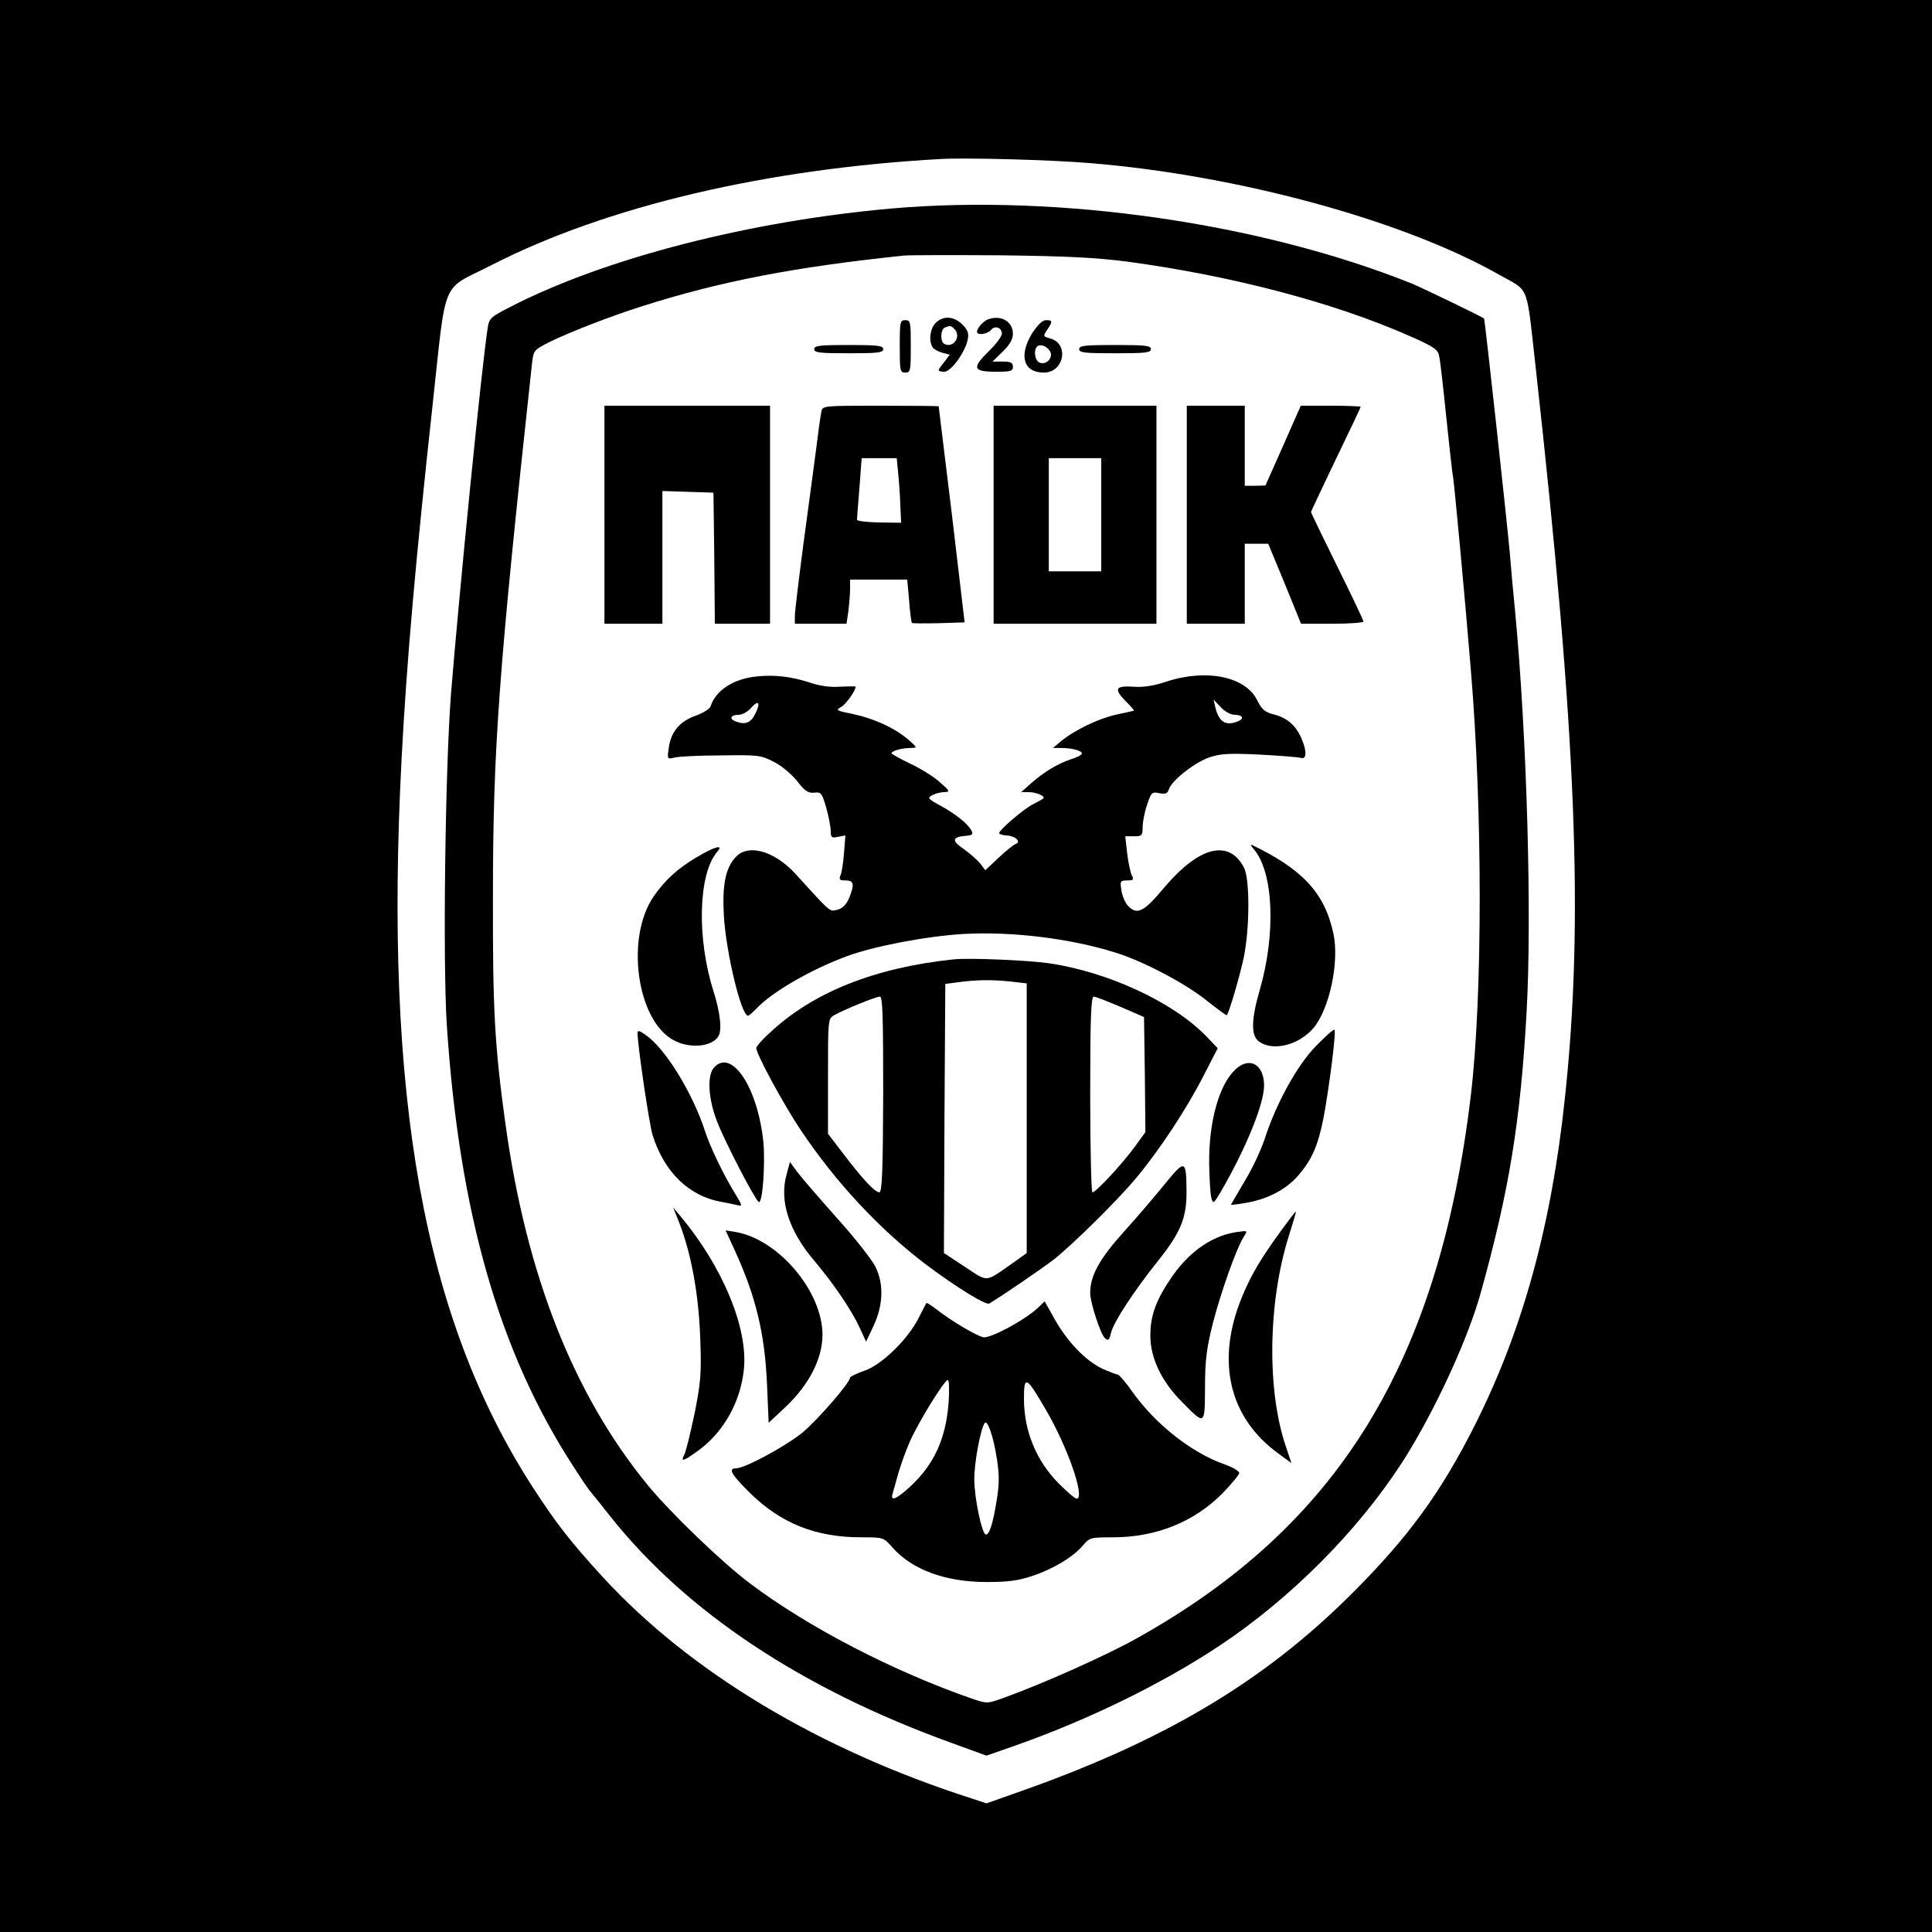
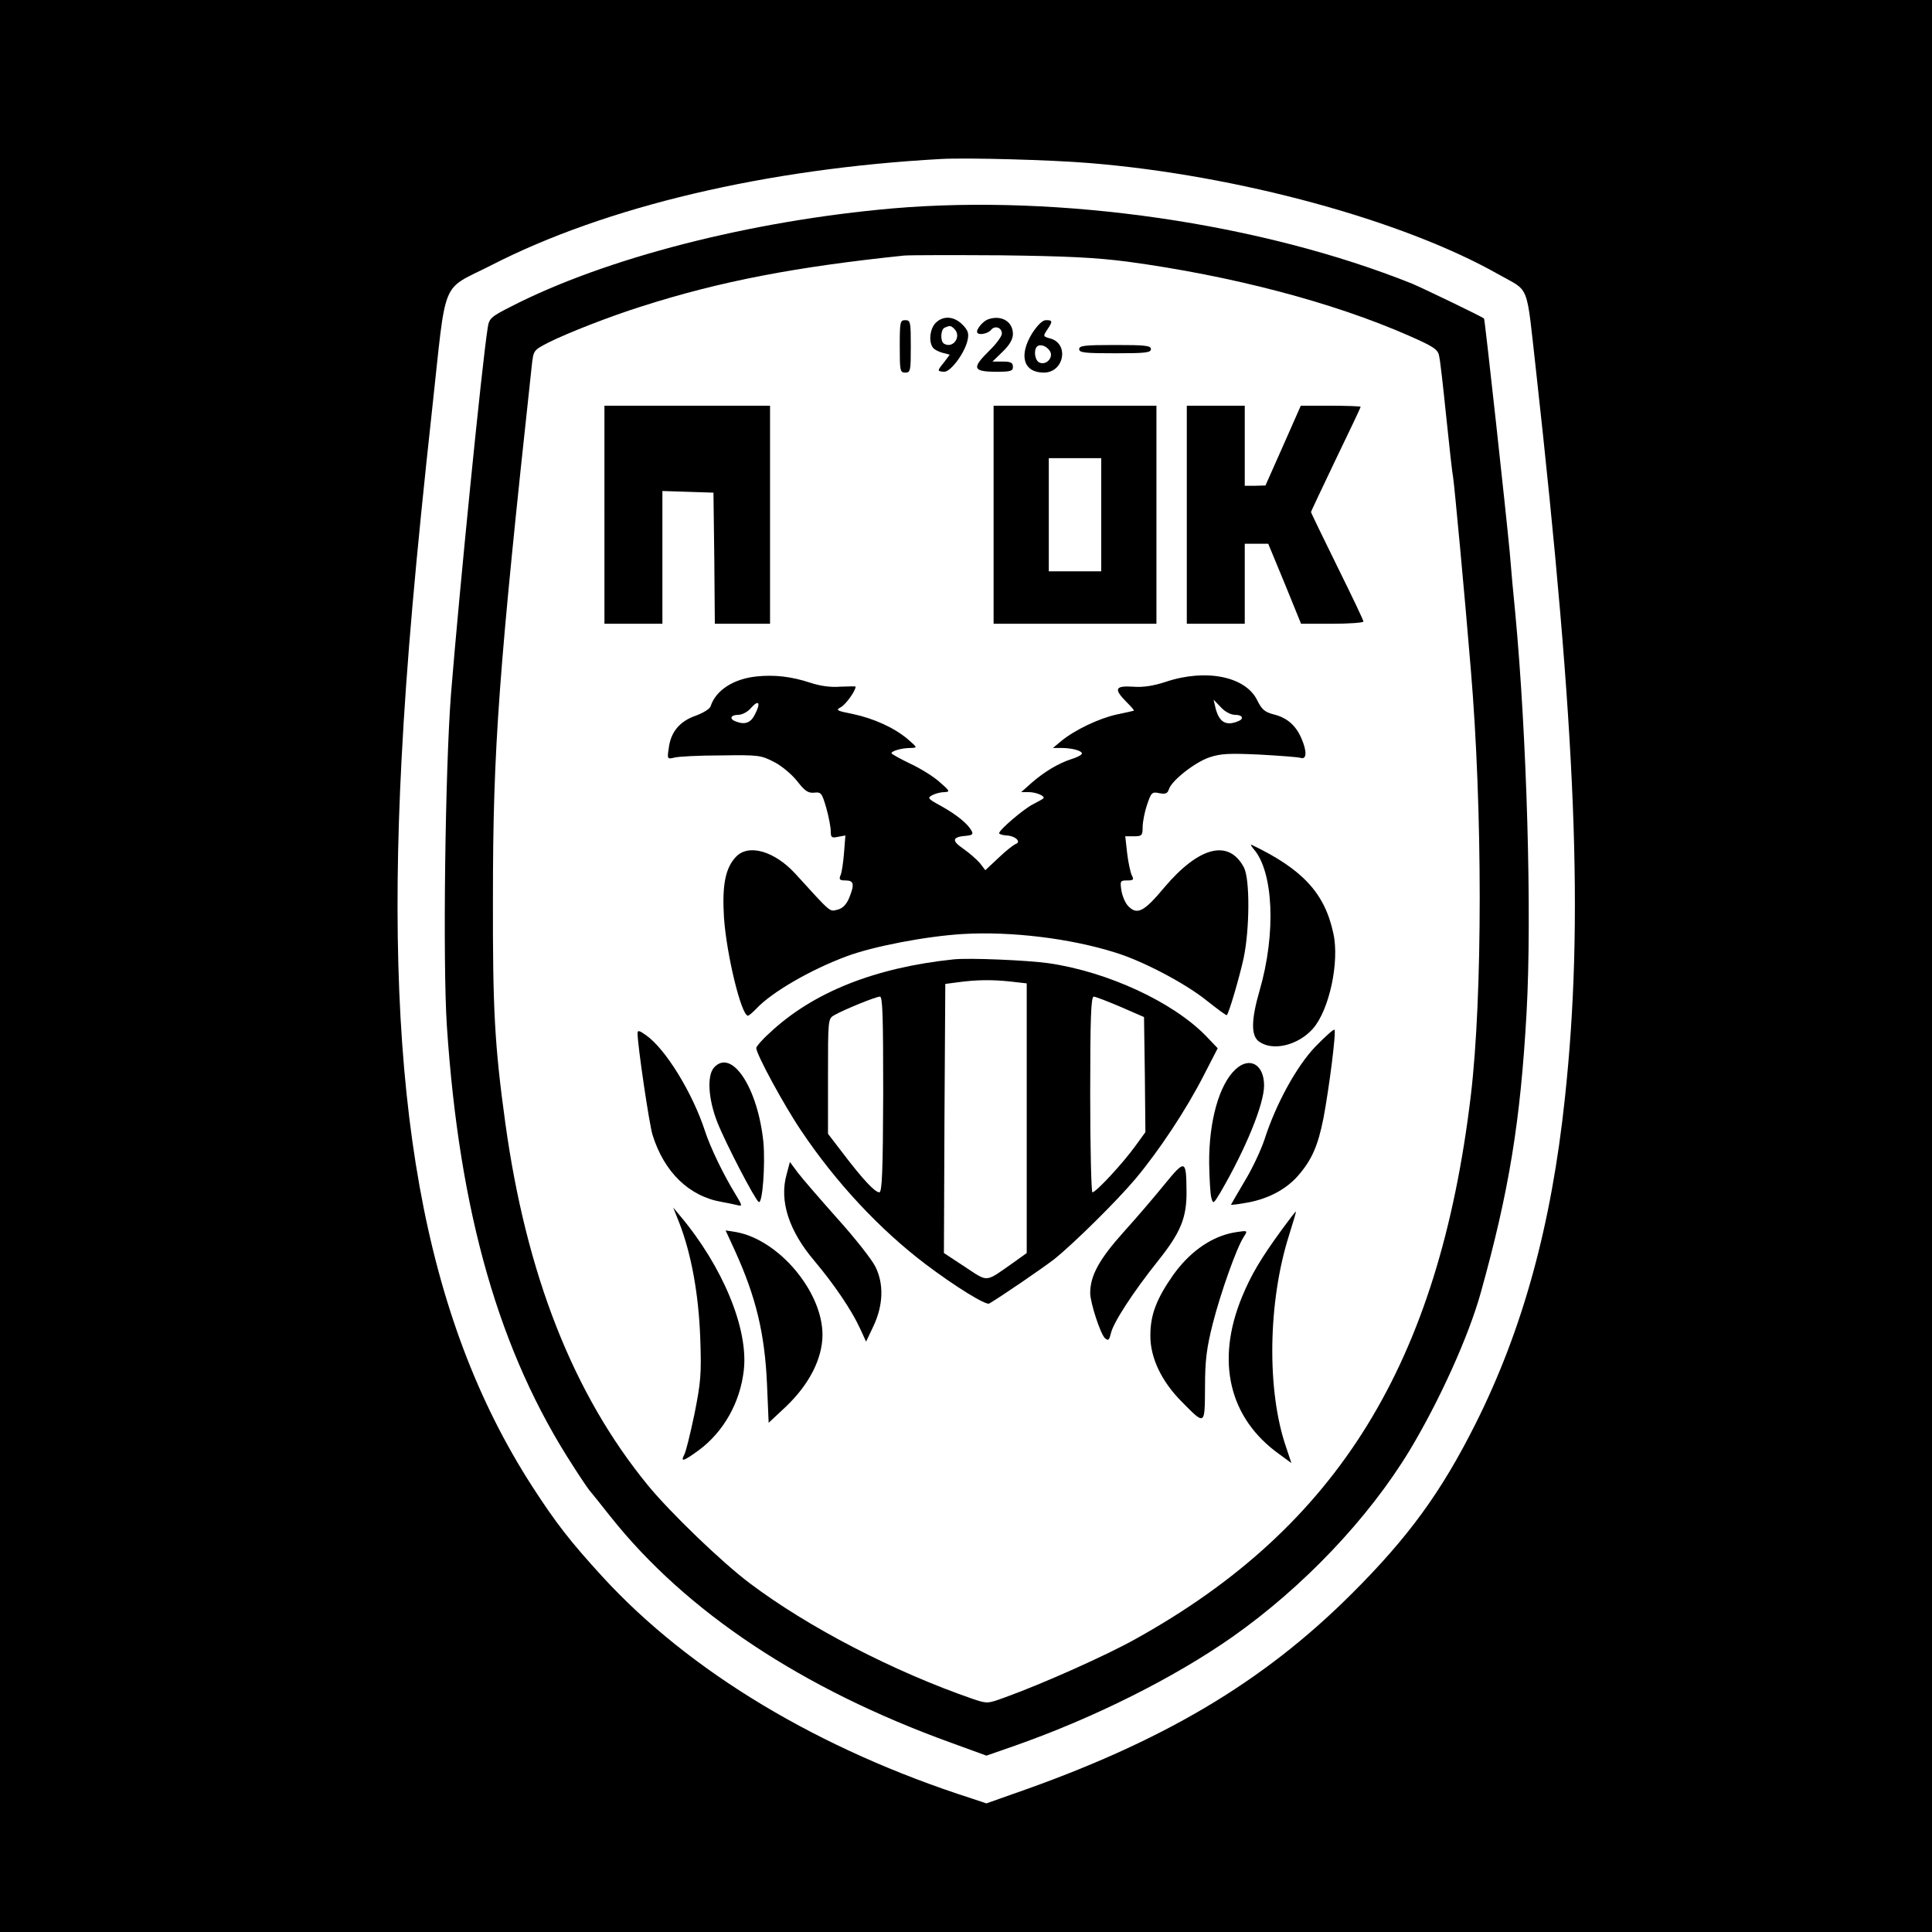
<svg xmlns="http://www.w3.org/2000/svg" version="1.0" width="700pt" height="700pt" viewBox="0 0 700 700" preserveAspectRatio="xMidYMid meet">
  <g transform="translate(0,700) scale(0.1,-0.1)" fill="#000000" stroke="none">
    <path d="M0 3500 l0 -3500 3500 0 3500 0 0 3500 0 3500 -3500 0 -3500 0 0 -3500z m3950 2909 c535 -44 1134 -207 1481 -404 113 -64 98 -25 134 -345 147 -1326 174 -1994 105 -2638 -49 -463 -153 -840 -324 -1181 -124 -247 -243 -411 -450 -617 -322 -321 -687 -537 -1226 -724 l-96 -34 -54 18 c-552 177 -1020 458 -1336 802 -119 130 -170 196 -256 329 -393 610 -537 1410 -473 2635 18 347 51 721 111 1270 53 484 28 424 214 519 415 213 996 350 1630 385 95 5 396 -3 540 -15z" />
    <path d="M3235 6245 c-515 -45 -1043 -180 -1386 -357 -71 -36 -77 -42 -82 -76 -21 -132 -103 -955 -133 -1327 -21 -272 -30 -971 -15 -1201 45 -679 190 -1185 459 -1598 24 -38 50 -76 57 -85 8 -9 42 -52 77 -96 274 -345 694 -624 1233 -819 l129 -47 106 37 c284 100 574 245 785 393 256 180 493 429 643 677 108 180 213 412 257 570 103 369 144 622 166 1014 20 355 1 1003 -41 1450 -6 58 -15 157 -20 220 -12 130 -90 844 -93 846 -10 8 -220 109 -260 126 -546 219 -1275 325 -1882 273z m850 -193 c377 -51 744 -147 1019 -268 89 -39 106 -50 110 -73 4 -14 15 -114 26 -221 11 -107 22 -206 25 -220 4 -23 42 -426 64 -695 43 -509 43 -1184 0 -1545 -116 -968 -481 -1561 -1214 -1968 -105 -59 -338 -163 -474 -212 -63 -23 -64 -23 -115 -6 -287 99 -598 260 -810 420 -100 75 -288 256 -369 355 -270 330 -440 762 -516 1311 -39 283 -46 414 -45 820 0 540 21 821 141 1928 6 53 6 53 62 82 71 35 219 93 336 130 285 91 556 143 950 184 22 2 180 2 350 1 239 -3 344 -8 460 -23z" />
    <path d="M3390 5830 c-20 -20 -26 -65 -11 -88 4 -7 20 -16 35 -20 l27 -7 -20 -27 c-26 -32 -26 -33 -1 -35 24 -2 77 70 86 116 5 23 1 35 -19 55 -31 31 -70 33 -97 6z m68 -22 c27 -27 -5 -73 -38 -53 -14 9 -12 52 3 58 19 8 22 8 35 -5z" />
    <path d="M3580 5843 c-17 -6 -40 -32 -40 -45 0 -14 37 -9 50 6 14 18 40 10 40 -13 0 -9 -20 -37 -45 -61 -64 -63 -61 -76 20 -77 57 0 65 2 65 18 0 15 -8 19 -37 19 l-37 0 37 36 c25 24 37 45 37 64 0 45 -42 70 -90 53z" />
    <path d="M3260 5745 c0 -88 1 -95 20 -95 19 0 20 7 20 95 0 88 -1 95 -20 95 -19 0 -20 -7 -20 -95z" />
    <path d="M3740 5793 c-50 -81 -32 -143 42 -143 74 0 93 106 22 124 -25 7 -25 8 -10 31 21 31 20 35 -4 35 -13 0 -30 -17 -50 -47z m64 -65 c14 -22 -12 -52 -37 -42 -17 6 -23 44 -10 58 11 11 35 3 47 -16z" />
-     <path d="M2950 5735 c0 -13 21 -15 125 -15 104 0 125 2 125 15 0 13 -21 15 -125 15 -104 0 -125 -2 -125 -15z" />
    <path d="M3910 5735 c0 -13 21 -15 130 -15 109 0 130 2 130 15 0 13 -21 15 -130 15 -109 0 -130 -2 -130 -15z" />
    <path d="M2190 5135 l0 -395 105 0 105 0 0 240 0 241 93 -3 92 -3 3 -237 2 -238 100 0 100 0 0 395 0 395 -300 0 -300 0 0 -395z" />
-     <path d="M2976 5508 c-3 -13 -12 -77 -20 -143 -9 -66 -29 -220 -46 -343 -16 -123 -30 -237 -30 -253 l0 -29 94 0 93 0 7 46 c3 26 6 62 6 80 l0 34 104 0 103 0 7 -77 c3 -42 8 -78 10 -80 2 -2 46 -2 97 -1 l94 3 -46 390 c-26 215 -48 391 -48 393 -1 1 -95 2 -211 2 -209 0 -210 0 -214 -22z m278 -220 c3 -29 7 -82 8 -118 l3 -64 -80 1 c-44 1 -80 5 -80 10 0 4 4 56 9 116 l8 107 63 0 64 0 5 -52z" />
    <path d="M3600 5135 l0 -395 295 0 295 0 0 395 0 395 -295 0 -295 0 0 -395z m390 0 l0 -205 -95 0 -95 0 0 205 0 205 95 0 95 0 0 -205z" />
    <path d="M4300 5135 l0 -395 105 0 105 0 0 145 0 145 43 0 42 0 60 -145 59 -145 113 0 c62 0 113 4 113 8 0 5 -43 95 -95 200 -52 106 -95 194 -95 197 0 2 41 88 90 191 50 103 90 188 90 190 0 2 -49 4 -108 4 l-109 0 -64 -145 -64 -144 -37 -1 -38 0 0 145 0 145 -105 0 -105 0 0 -395z" />
    <path d="M2740 4549 c-83 -9 -146 -50 -165 -107 -2 -10 -27 -25 -54 -35 -58 -20 -91 -59 -98 -118 -6 -39 -5 -40 20 -34 14 4 90 8 169 8 136 2 145 1 193 -24 28 -14 65 -46 84 -70 27 -35 39 -43 61 -41 25 3 28 -1 44 -56 9 -32 16 -70 16 -84 0 -22 3 -25 26 -20 l27 5 -5 -64 c-3 -35 -8 -72 -13 -81 -6 -15 -2 -18 19 -18 30 0 33 -14 12 -65 -10 -23 -24 -37 -42 -41 -29 -7 -20 -15 -152 130 -76 83 -171 110 -216 61 -38 -40 -50 -103 -43 -218 9 -135 63 -357 87 -357 4 0 17 12 31 26 54 58 194 140 326 189 96 36 288 73 423 81 175 10 388 -16 550 -67 102 -31 258 -114 333 -175 38 -30 70 -54 72 -52 8 8 46 138 61 207 22 105 23 286 1 328 -55 104 -163 76 -289 -73 -74 -89 -99 -101 -132 -65 -9 10 -20 35 -23 55 -5 34 -4 36 21 36 23 0 25 3 17 18 -5 10 -13 46 -17 80 l-7 62 32 0 c28 0 31 3 31 33 0 18 7 55 16 81 15 45 18 48 45 42 22 -4 29 -1 34 14 10 32 94 98 147 116 42 14 73 15 182 10 72 -4 139 -9 149 -12 21 -7 23 23 3 69 -20 48 -52 76 -99 88 -35 9 -45 18 -62 52 -42 86 -185 115 -330 67 -45 -15 -83 -21 -120 -18 -65 4 -70 -8 -25 -54 17 -17 30 -31 28 -33 -2 -1 -30 -7 -63 -14 -63 -14 -150 -55 -200 -96 l-30 -25 30 0 c39 0 75 -10 75 -20 0 -5 -17 -14 -37 -20 -49 -16 -99 -46 -146 -87 l-37 -33 27 0 c28 0 62 -15 53 -23 -3 -3 -20 -12 -39 -22 -33 -17 -121 -92 -121 -104 0 -3 12 -7 26 -8 32 -1 56 -23 34 -31 -8 -3 -36 -25 -62 -50 l-48 -45 -19 25 c-11 13 -38 37 -61 53 -44 30 -40 43 13 47 20 2 24 6 17 18 -14 26 -54 58 -109 89 -50 27 -52 30 -33 40 11 6 31 11 44 11 21 1 20 4 -17 36 -22 20 -70 50 -107 67 -37 18 -68 35 -68 38 0 8 37 19 70 19 25 1 24 1 -10 31 -49 42 -124 76 -200 92 -60 12 -63 14 -43 25 18 10 53 59 53 74 0 2 -25 1 -56 0 -35 -3 -74 3 -107 14 -70 23 -131 30 -197 23z m-5 -138 c-15 -30 -36 -38 -69 -25 -25 9 -19 24 9 24 14 0 35 11 47 26 28 31 35 17 13 -25z m1740 -1 c28 0 34 -15 9 -24 -43 -17 -67 -2 -80 49 l-7 30 26 -27 c15 -17 37 -28 52 -28z" />
    <path d="M4542 3924 c72 -82 82 -305 22 -512 -31 -107 -32 -165 -2 -186 50 -36 142 -13 195 47 59 67 97 242 74 345 -31 146 -112 233 -296 321 -5 2 -2 -4 7 -15z" />
-     <path d="M2524 3894 c-69 -41 -115 -83 -155 -141 -103 -148 -63 -447 70 -521 57 -32 138 -26 163 12 15 21 8 86 -17 165 -61 192 -55 424 13 504 26 29 -7 21 -74 -19z" />
    <path d="M3455 3524 c-287 -30 -511 -120 -667 -267 -27 -24 -48 -49 -48 -54 0 -22 100 -207 163 -300 126 -188 285 -358 450 -483 107 -81 219 -150 231 -143 43 25 199 132 236 161 72 58 227 211 295 292 86 103 183 250 245 371 l52 101 -43 45 c-120 123 -356 232 -569 263 -78 11 -289 20 -345 14z m204 -80 l61 -7 0 -489 0 -488 -46 -33 c-107 -75 -91 -74 -178 -17 l-76 50 2 487 3 488 45 6 c67 9 120 10 189 3z m-459 -409 c-1 -275 -4 -355 -14 -355 -16 0 -60 47 -130 139 l-56 73 0 209 c0 206 0 208 23 221 33 19 150 67 165 67 10 1 12 -71 12 -354z m860 317 l85 -37 3 -208 2 -209 -37 -51 c-44 -61 -142 -167 -155 -167 -4 0 -8 160 -8 355 0 278 3 355 13 354 6 0 50 -17 97 -37z" />
    <path d="M2310 3256 c0 -43 42 -327 54 -367 42 -136 133 -224 252 -244 21 -4 47 -9 58 -12 16 -4 15 0 -8 38 -45 73 -92 171 -111 229 -45 139 -143 299 -214 349 -25 18 -31 19 -31 7z" />
    <path d="M4766 3208 c-68 -71 -143 -207 -185 -338 -12 -36 -43 -103 -71 -149 -27 -46 -50 -85 -50 -86 0 -1 22 1 49 6 79 12 148 47 193 98 50 57 73 108 93 209 20 105 47 314 40 321 -3 3 -34 -25 -69 -61z" />
    <path d="M2587 3132 c-26 -29 -21 -114 12 -198 30 -76 136 -280 150 -289 14 -8 24 136 17 216 -20 198 -115 342 -179 271z" />
    <path d="M4477 3126 c-60 -55 -97 -189 -96 -340 1 -56 4 -112 8 -126 6 -23 8 -22 33 20 92 158 158 320 158 387 0 76 -52 106 -103 59z" />
    <path d="M2850 2745 c-27 -96 8 -205 102 -315 69 -82 133 -176 163 -241 l23 -50 27 57 c35 75 38 151 7 214 -12 25 -74 104 -138 175 -64 72 -129 147 -144 167 l-28 38 -12 -45z" />
    <path d="M4222 2712 c-34 -42 -102 -122 -151 -176 -88 -98 -121 -158 -121 -221 0 -35 38 -151 54 -164 12 -10 15 -6 21 18 8 38 80 149 171 263 83 104 104 157 103 253 -1 113 -5 115 -77 27z" />
    <path d="M2461 2570 c44 -114 70 -258 76 -415 5 -135 2 -163 -21 -279 -15 -71 -31 -137 -37 -147 -14 -27 -3 -24 52 16 91 67 151 174 164 291 17 150 -77 376 -231 559 l-25 30 22 -55z" />
    <path d="M4643 2543 c-75 -103 -110 -162 -143 -242 -96 -233 -47 -439 134 -569 l45 -33 -19 57 c-71 205 -66 527 10 767 15 48 27 87 25 87 -2 0 -25 -30 -52 -67z" />
    <path d="M2663 2468 c76 -167 108 -300 116 -483 l6 -140 63 59 c84 80 132 174 132 260 0 156 -158 344 -313 372 l-38 6 34 -74z" />
    <path d="M4455 2531 c-77 -19 -148 -72 -204 -150 -61 -87 -83 -145 -83 -219 -1 -81 41 -168 114 -241 85 -86 83 -87 84 52 0 99 6 143 28 231 29 113 86 274 112 314 13 20 13 22 -3 21 -10 -1 -31 -4 -48 -8z" />
-     <path d="M3760 2261 c-47 -44 -173 -112 -198 -106 -27 7 -112 57 -165 98 -21 16 -39 28 -40 26 -2 -2 -14 -26 -28 -53 -38 -77 -134 -171 -196 -192 -29 -10 -53 -22 -53 -25 0 -19 -119 -155 -173 -200 -62 -50 -208 -129 -240 -129 -30 0 -18 -22 52 -91 112 -109 237 -159 402 -159 79 0 80 0 111 -35 71 -82 193 -127 343 -127 77 0 115 5 165 22 76 25 150 70 184 111 24 28 28 29 108 29 156 0 293 55 396 158 34 35 62 69 62 75 0 7 -24 21 -52 31 -119 41 -251 145 -335 263 -24 35 -49 63 -54 63 -5 0 -30 10 -55 21 -61 29 -126 97 -172 178 l-37 66 -25 -24z m-323 -343 c-10 -131 -53 -225 -140 -305 -49 -45 -72 -54 -63 -25 3 9 12 43 21 75 10 33 28 84 42 115 32 72 125 222 137 222 5 0 6 -35 3 -82z m353 -27 c79 -135 143 -321 111 -321 -6 0 -35 25 -65 55 -82 83 -126 191 -126 307 0 87 8 83 80 -41z m-178 -177 c9 -59 9 -91 -1 -151 -14 -86 -26 -123 -39 -123 -14 0 -42 133 -42 201 0 60 22 178 37 202 10 17 32 -45 45 -129z" />
  </g>
</svg>